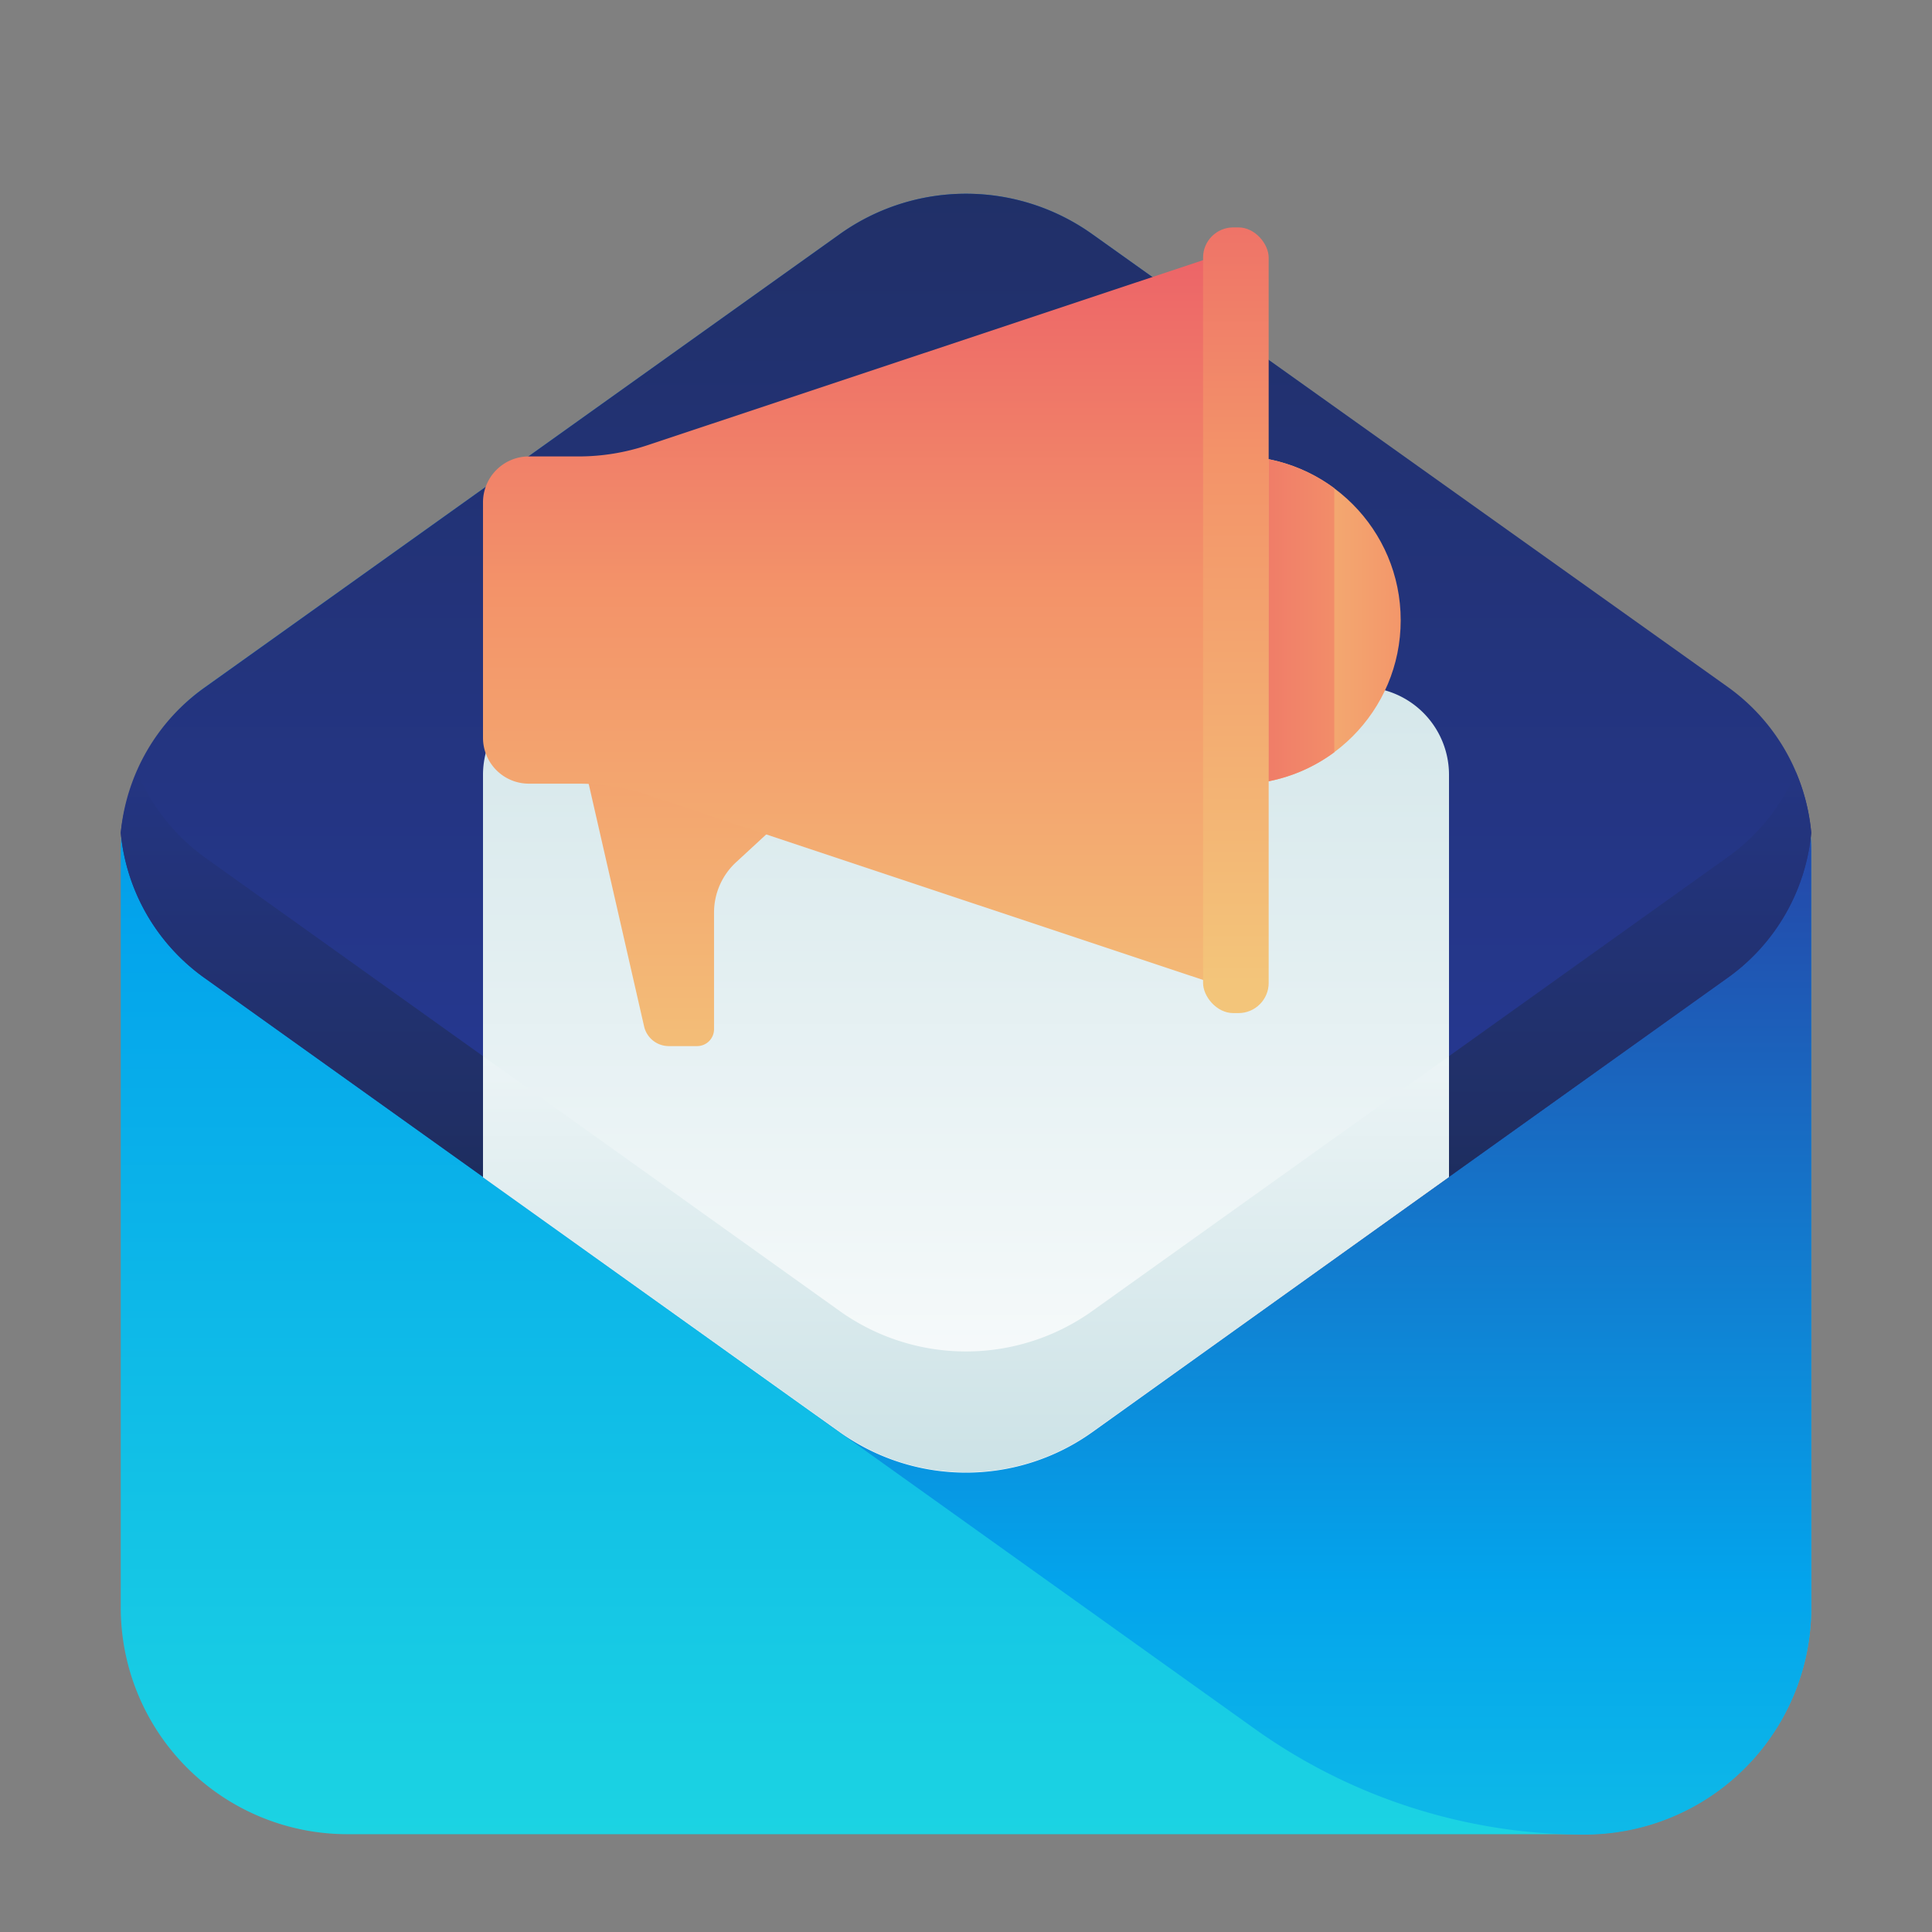
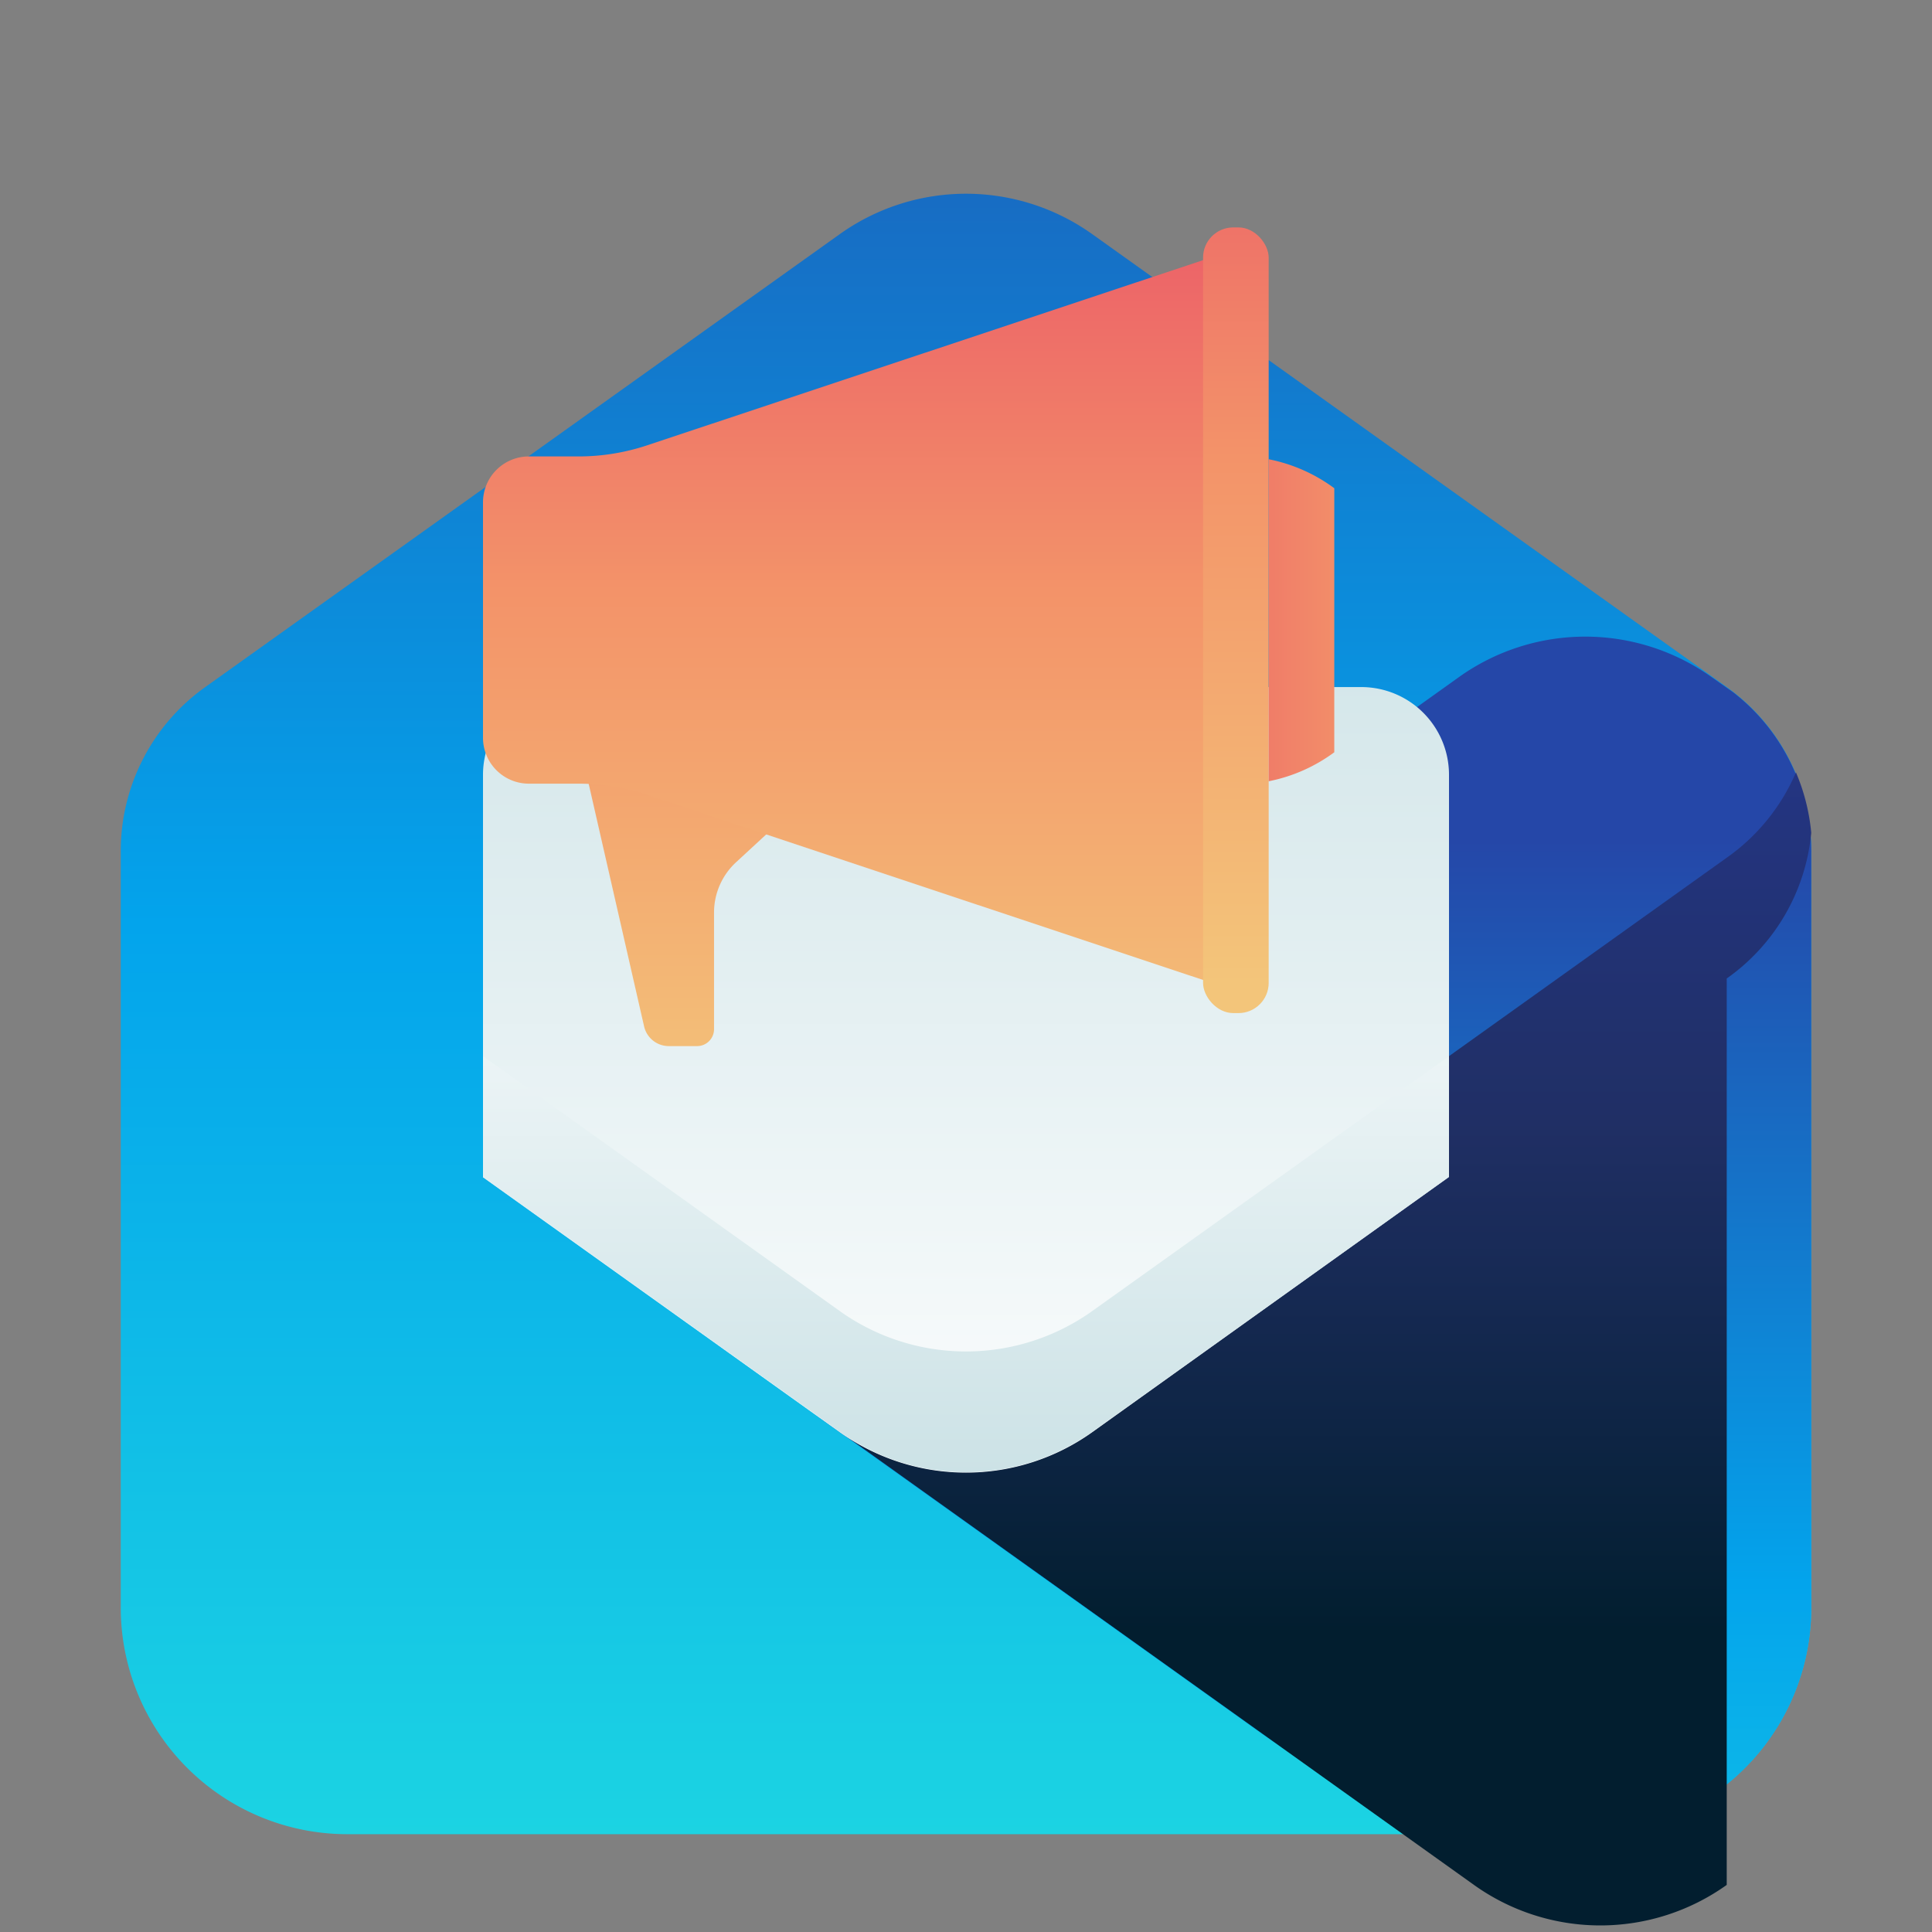
<svg xmlns="http://www.w3.org/2000/svg" xmlns:xlink="http://www.w3.org/1999/xlink" viewBox="0 0 48 48">
  <rect x="0" y="0" width="48" height="48" fill="#808080" stroke="none" />
  <defs>
    <linearGradient id="a" x1="24" y1="55.91" x2="24" y2="-7.42" gradientUnits="userSpaceOnUse">
      <stop offset="0" stop-color="#27e9de" />
      <stop offset=".52" stop-color="#03a4ec" />
      <stop offset="1" stop-color="#2547a8" />
    </linearGradient>
    <linearGradient id="e" x1="31.71" y1="59.32" x2="31.71" y2="20.87" xlink:href="#a" />
    <linearGradient id="b" x1="24" y1="32.95" x2="24" y2="-20.21" gradientUnits="userSpaceOnUse">
      <stop offset="0" stop-color="#273a9b" />
      <stop offset=".56" stop-color="#202f65" />
      <stop offset="1" stop-color="#021e2f" />
    </linearGradient>
    <linearGradient id="f" x1="24" y1="11.74" x2="24" y2="40.52" xlink:href="#b" />
    <linearGradient id="c" x1="24" y1="38.57" x2="24" y2="-25.47" gradientUnits="userSpaceOnUse">
      <stop offset="0" stop-color="#fff" />
      <stop offset=".41" stop-color="#cce2e6" />
      <stop offset="1" stop-color="#8fa1bb" />
    </linearGradient>
    <linearGradient id="g" y1="19.82" x2="24" y2="60.77" xlink:href="#c" />
    <linearGradient id="d" x1="30.25" y1="15.41" x2="40.25" y2="15.41" gradientUnits="userSpaceOnUse">
      <stop offset="0" stop-color="#f3c57a" />
      <stop offset=".49" stop-color="#f39369" />
      <stop offset="1" stop-color="#e94867" />
    </linearGradient>
    <linearGradient id="h" x1="17.18" y1="28.07" x2="17.18" y2="1.22" xlink:href="#d" />
    <linearGradient id="i" x1="20.95" y1="27.54" x2="20.95" y2="1.31" xlink:href="#d" />
    <linearGradient id="j" x1="30.71" y1="24.42" x2="30.71" y2="-2.22" xlink:href="#d" />
    <linearGradient id="k" x1="41.23" y1="15.41" x2="26.05" y2="15.41" xlink:href="#d" />
  </defs>
  <path d="M27.14 5.82a5.4 5.4 0 0 0-6.28 0L5.1 17.07A5 5 0 0 0 3 21.15v18.79a5.63 5.63 0 0 0 5.63 5.63h30.74A5.63 5.63 0 0 0 45 39.94V21.15a5 5 0 0 0-2.1-4.08Z" fill="url(#a)" />
  <path d="M36.25 16.82 20.49 28.08a5 5 0 0 0-2.07 3.62 5 5 0 0 0 2.07 3.62l10.68 7.63a14.1 14.1 0 0 0 8.2 2.63A5.63 5.63 0 0 0 45 39.94V21.15a5 5 0 0 0-1.94-3.95l-.54-.38a5.4 5.4 0 0 0-6.27 0Z" fill="url(#e)" />
-   <path d="M45 20.69a5 5 0 0 0-2.07-3.62L27.14 5.82a5.4 5.4 0 0 0-6.28 0L5.1 17.07A5 5 0 0 0 3 20.69a5 5 0 0 0 2.1 3.62l15.76 11.26a5.4 5.4 0 0 0 6.28 0L42.9 24.31a5 5 0 0 0 2.1-3.62Z" fill="url(#b)" />
-   <path d="M42.9 21.31 27.14 32.57a5.4 5.4 0 0 1-6.28 0L5.1 21.31a5 5 0 0 1-1.69-2.12 5 5 0 0 0-.41 1.5 5 5 0 0 0 2.1 3.62l15.76 11.26a5.4 5.4 0 0 0 6.28 0L42.9 24.31a5 5 0 0 0 2.1-3.62 5 5 0 0 0-.38-1.5 5 5 0 0 1-1.72 2.12Z" fill="url(#f)" />
+   <path d="M42.9 21.31 27.14 32.57a5.4 5.4 0 0 1-6.28 0a5 5 0 0 1-1.69-2.12 5 5 0 0 0-.41 1.5 5 5 0 0 0 2.1 3.62l15.76 11.26a5.4 5.4 0 0 0 6.28 0L42.9 24.31a5 5 0 0 0 2.1-3.62 5 5 0 0 0-.38-1.5 5 5 0 0 1-1.72 2.12Z" fill="url(#f)" />
  <path d="M33.82 17.07H14.18A2.18 2.18 0 0 0 12 19.25v10l8.86 6.33a5.4 5.4 0 0 0 6.28 0L36 29.24v-10a2.18 2.18 0 0 0-2.18-2.17Z" fill="url(#c)" />
  <path d="m36 26.24-8.86 6.33a5.4 5.4 0 0 1-6.28 0L12 26.24v3l8.86 6.33a5.4 5.4 0 0 0 6.28 0L36 29.24Z" fill="url(#g)" />
-   <circle cx="30.72" cy="15.41" r="4.08" fill="url(#d)" />
  <path d="M14.44 18.66 16 25.49a.63.63 0 0 0 .62.5h.7a.42.42 0 0 0 .42-.42v-2.9a1.7 1.7 0 0 1 .55-1.25l1.69-1.56" fill="url(#h)" />
  <path d="M14.38 11.34h-1.24A1.14 1.14 0 0 0 12 12.48v5.85a1.14 1.14 0 0 0 1.14 1.14h1.24a5.4 5.4 0 0 1 1.71.28l13.81 4.6V6.46l-13.81 4.6a5.4 5.4 0 0 1-1.71.28Z" fill="url(#i)" />
  <rect x="29.89" y="5.65" width="1.63" height="19.52" rx=".75" ry=".75" fill="url(#j)" />
  <path d="M31.52 19.41a4.06 4.06 0 0 0 1.63-.72v-6.56a4.06 4.06 0 0 0-1.63-.72Z" fill="url(#k)" />
</svg>